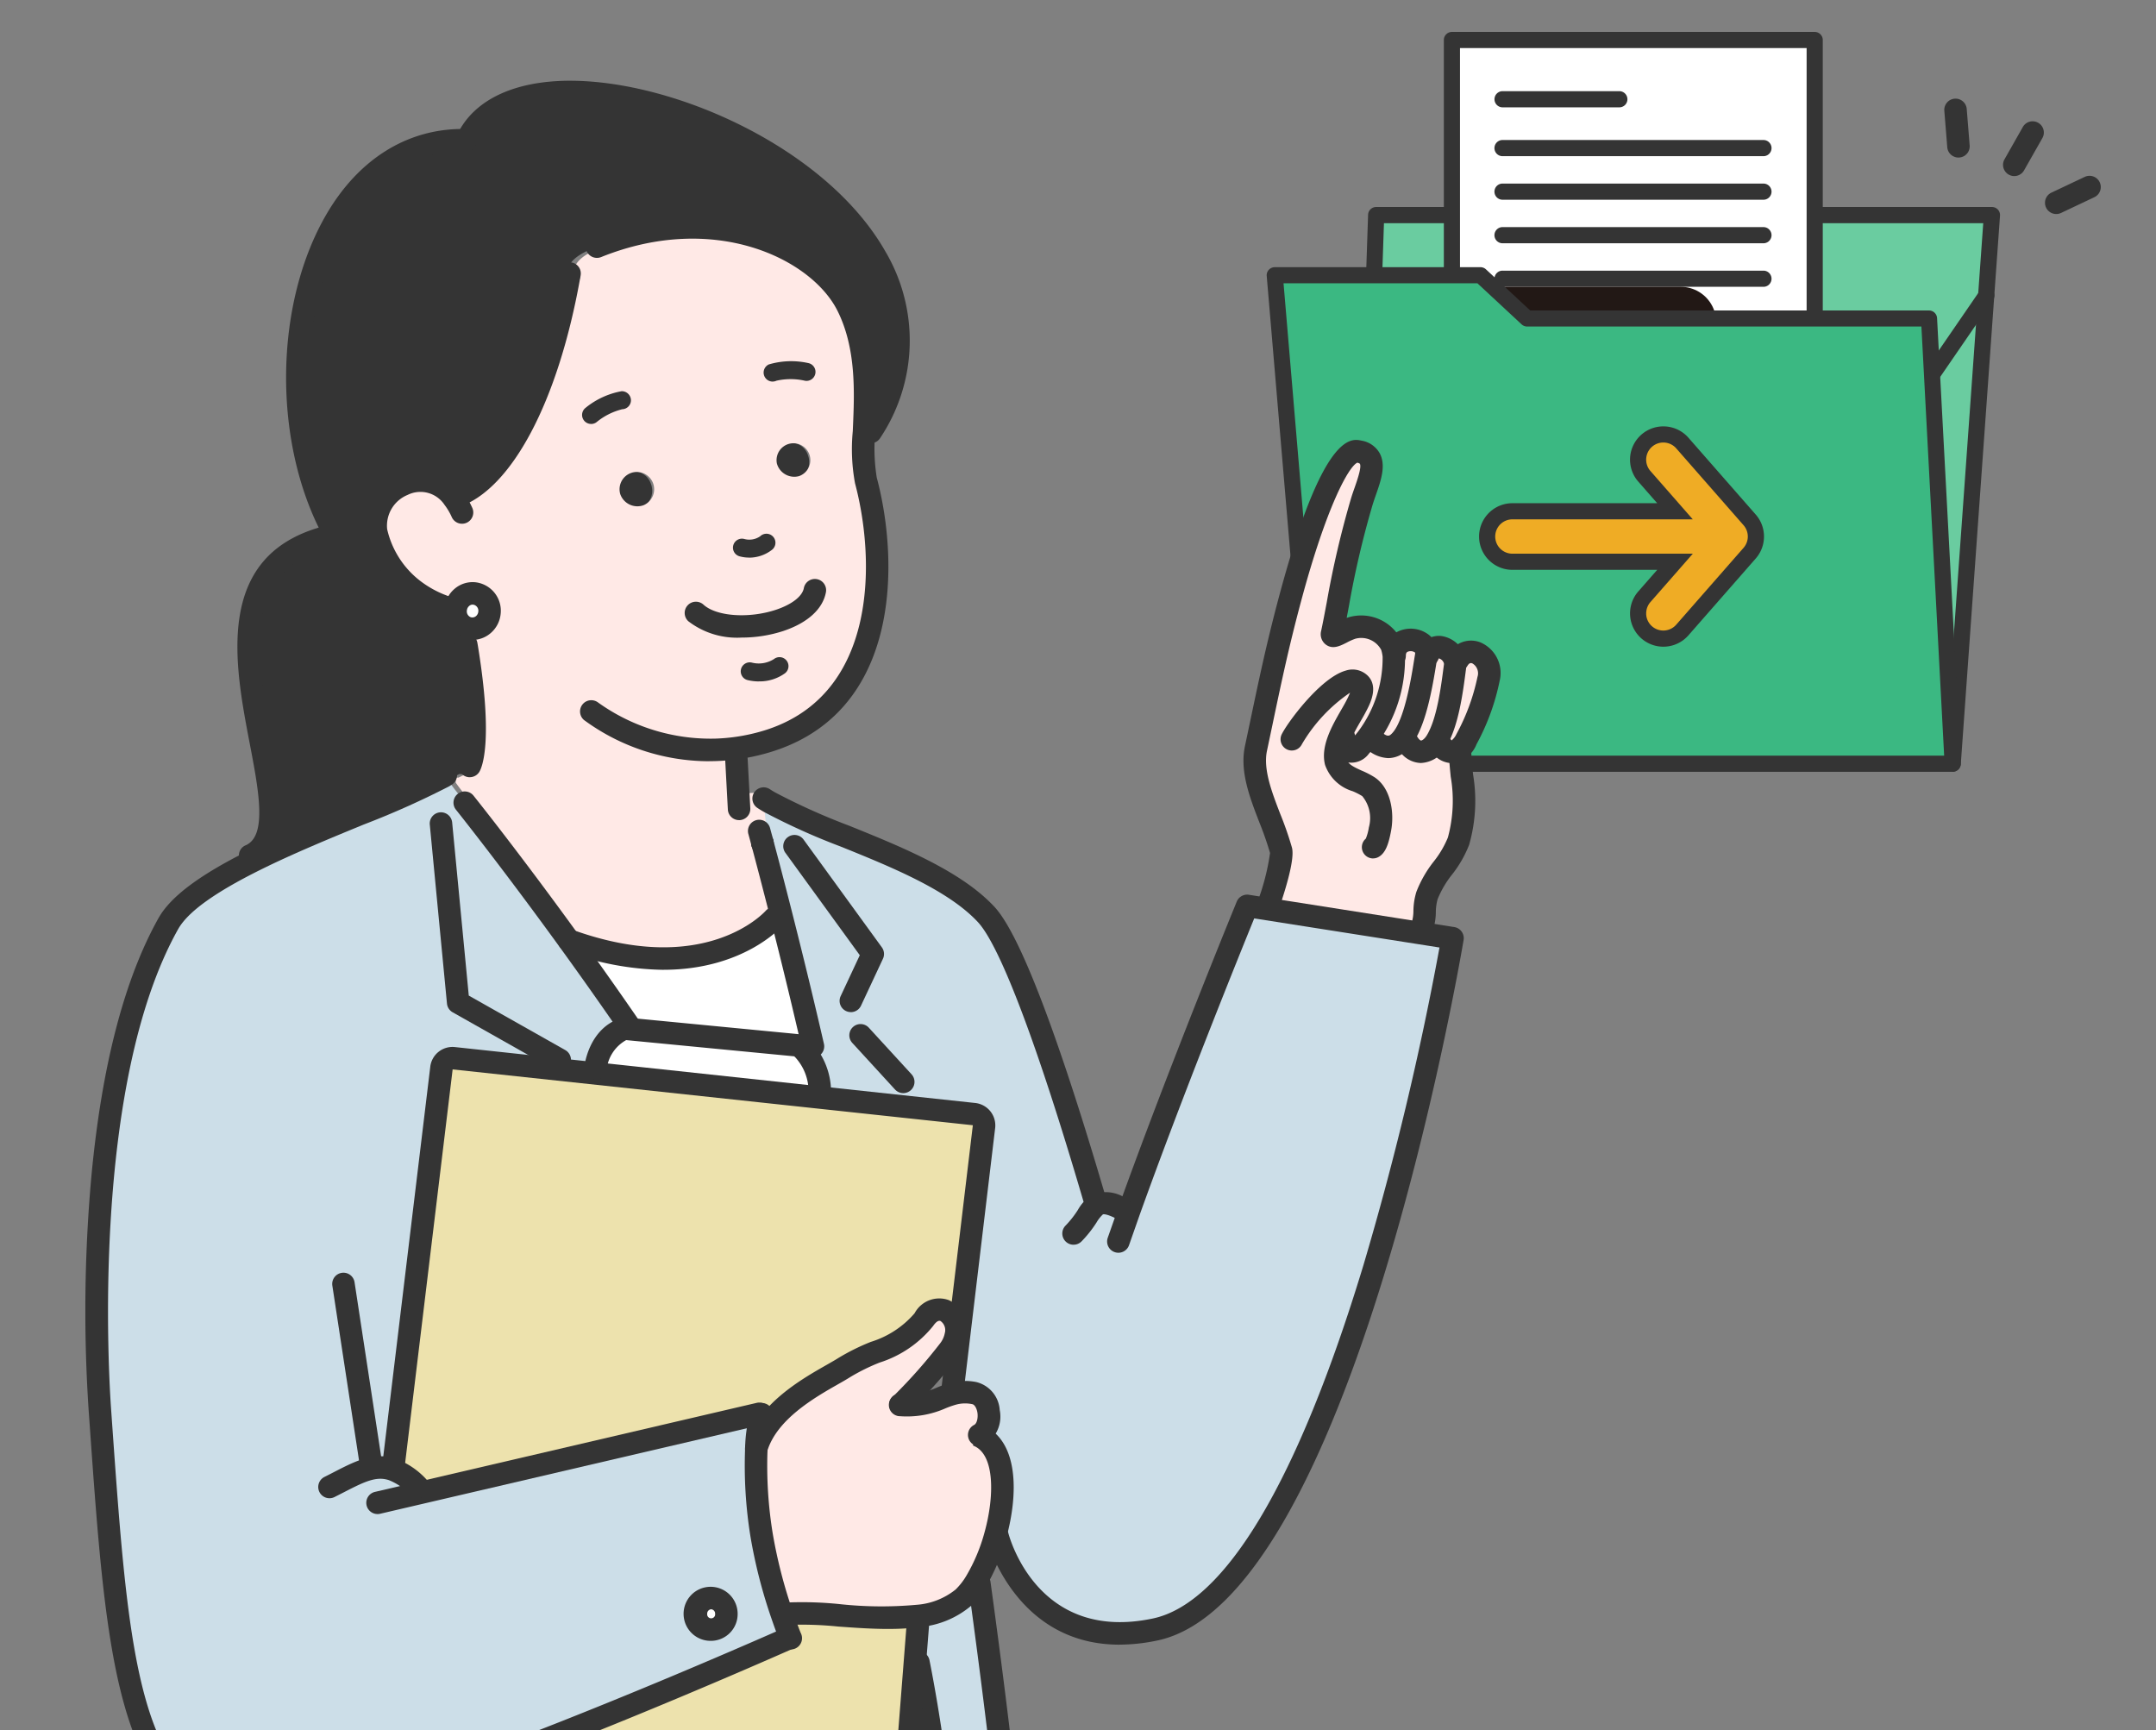
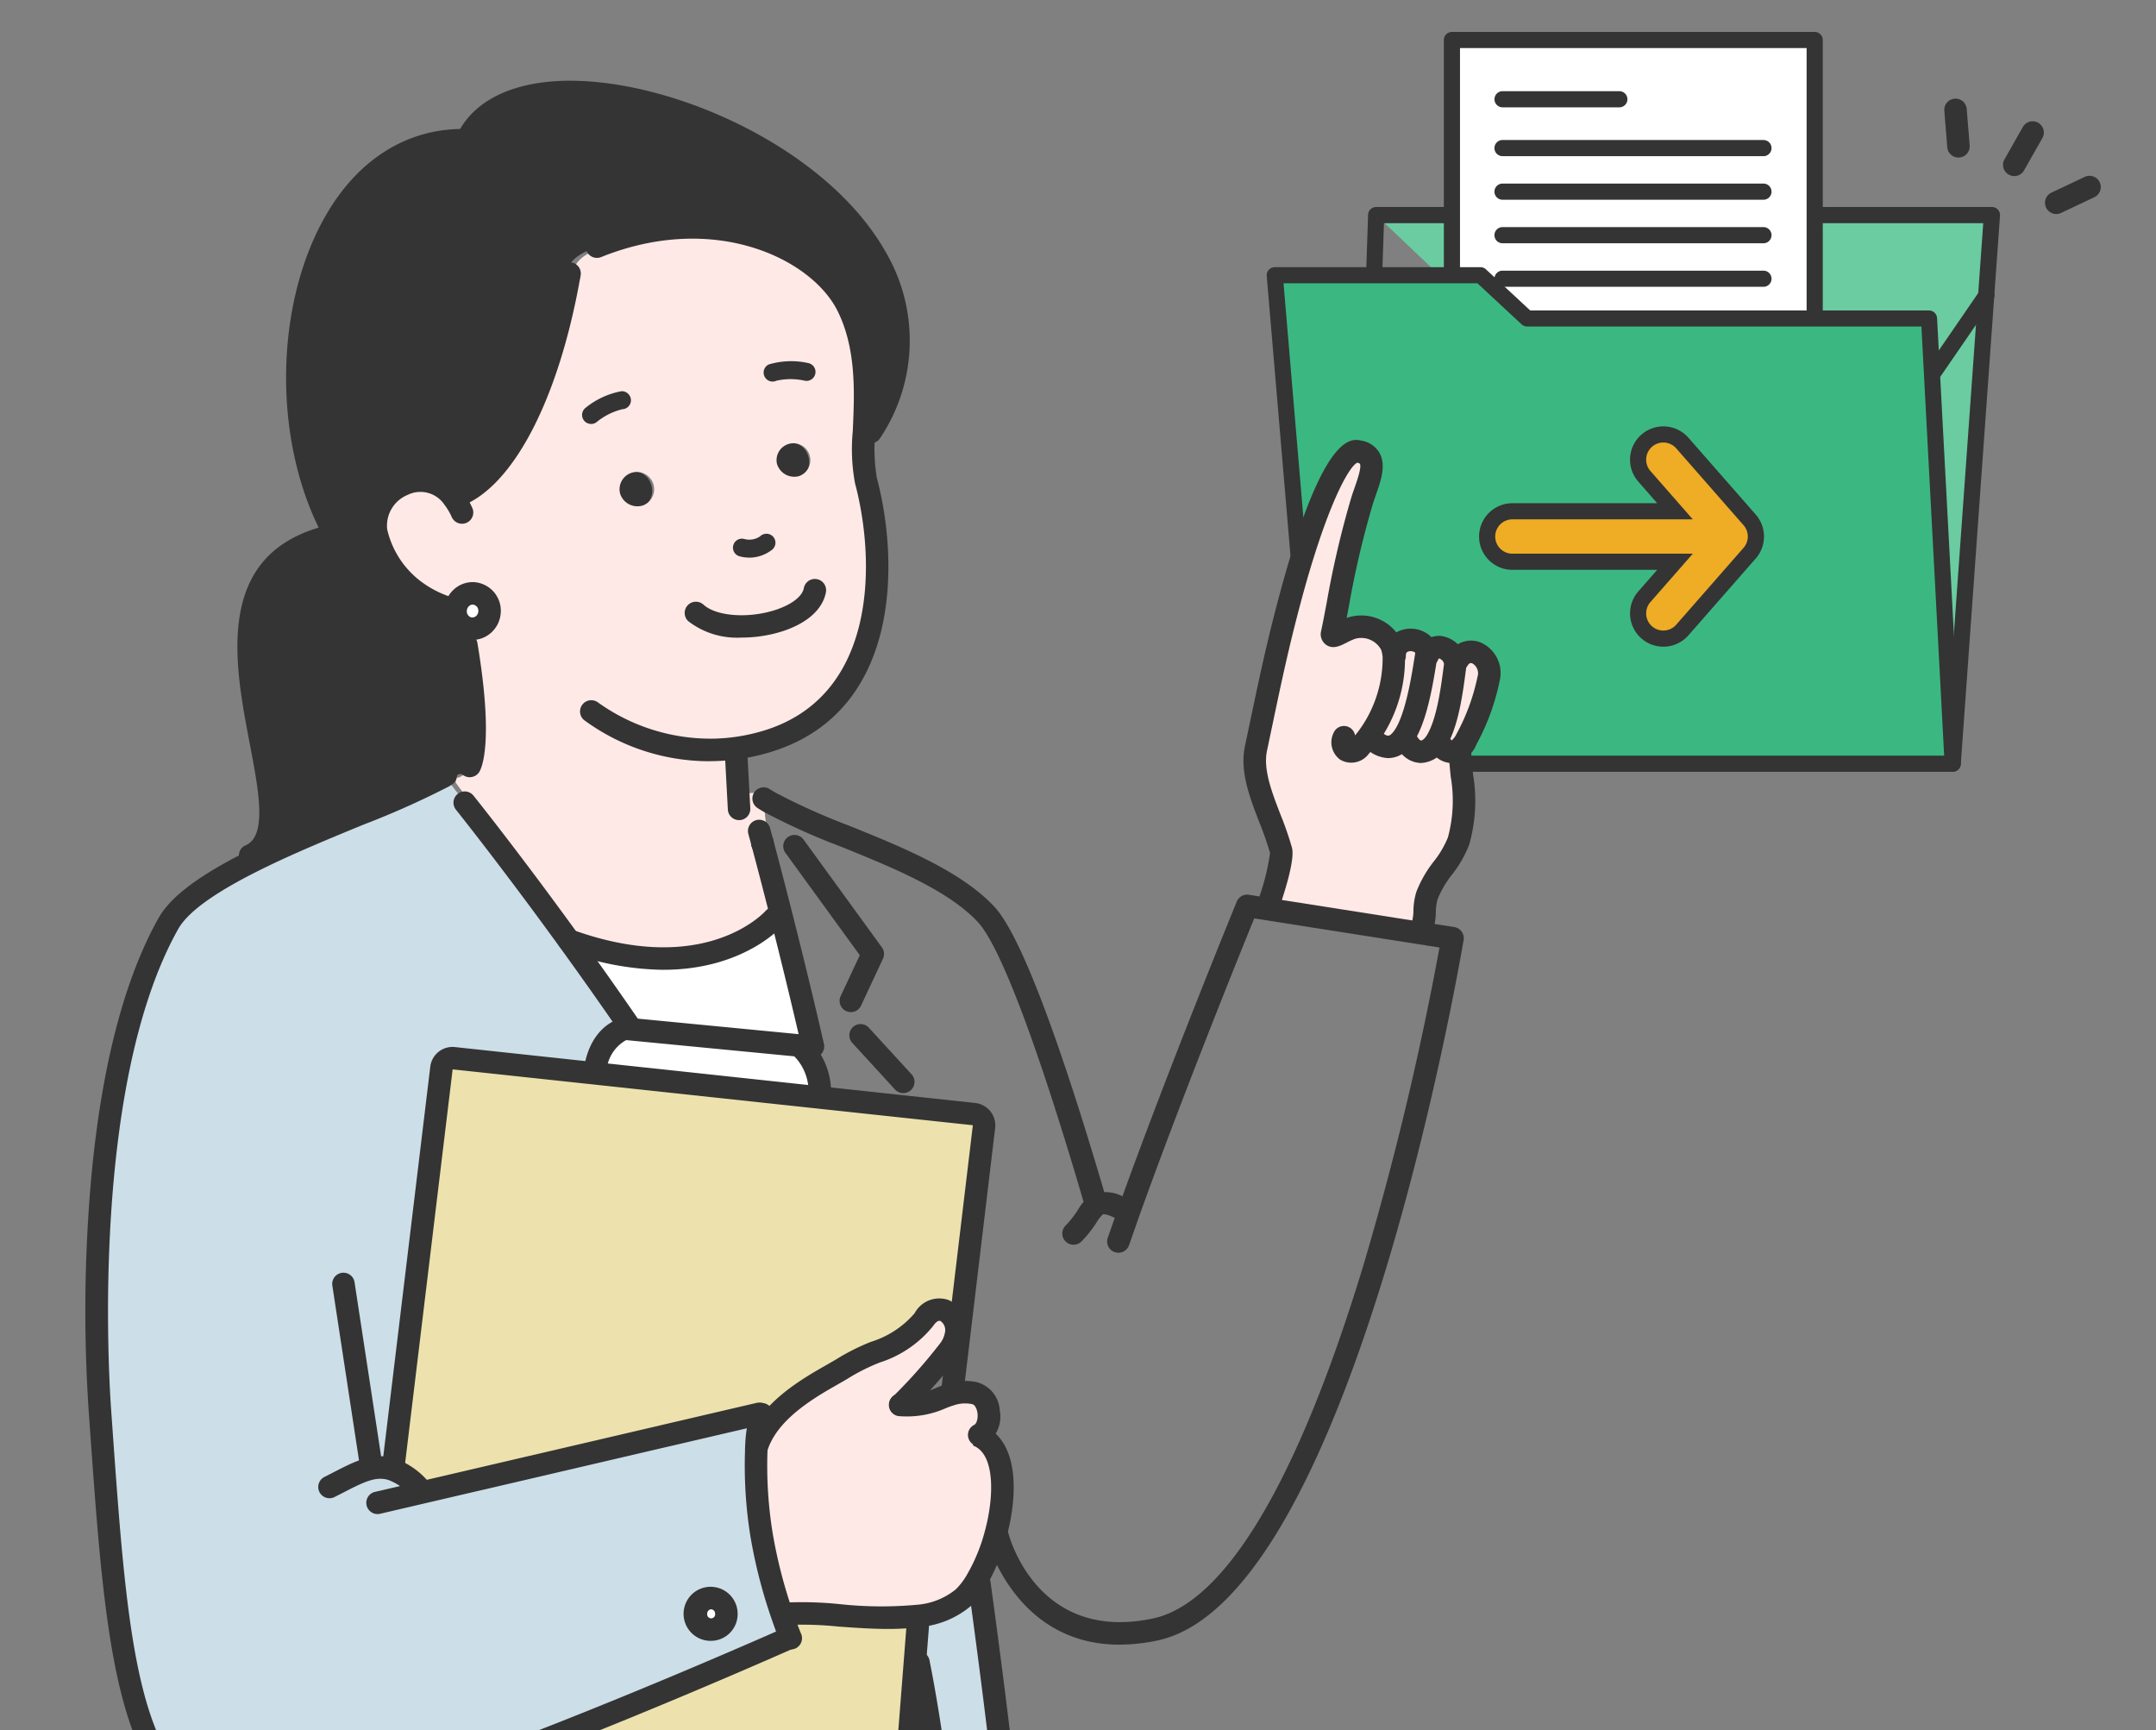
<svg xmlns="http://www.w3.org/2000/svg" width="162" height="130" viewBox="0 0 162 130">
  <rect x="0" y="0" width="162" height="130" fill="#808080" stroke="none" />
  <defs>
    <clipPath id="clip-path">
      <rect id="長方形_259" data-name="長方形 259" width="162" height="130" transform="translate(0.386 0.132)" fill="#fff" stroke="#707070" stroke-width="1" />
    </clipPath>
    <clipPath id="clip-path-2">
      <rect id="長方形_258" data-name="長方形 258" width="151.437" height="152.795" fill="none" />
    </clipPath>
  </defs>
  <g id="illust" transform="translate(-0.386 -0.132)" clip-path="url(#clip-path)">
    <g id="グループ_233" data-name="グループ 233" transform="translate(6.799 2.531)">
-       <path id="パス_913" data-name="パス 913" d="M464.727,101.674h-44.71L421.4,60.457h46.271Z" transform="translate(-324.413 -46.696)" fill="#6acca0" />
+       <path id="パス_913" data-name="パス 913" d="M464.727,101.674L421.4,60.457h46.271Z" transform="translate(-324.413 -46.696)" fill="#6acca0" />
      <g id="グループ_232" data-name="グループ 232">
        <g id="グループ_231" data-name="グループ 231" clip-path="url(#clip-path-2)">
          <path id="パス_914" data-name="パス 914" d="M462.668,100.221H417.957a.607.607,0,0,1-.606-.627l1.387-41.217a.607.607,0,0,1,.606-.586h46.271a.607.607,0,0,1,.605.65l-2.947,41.217a.607.607,0,0,1-.605.564m-44.083-1.213H462.1l2.86-40H419.93Z" transform="translate(-322.354 -44.637)" fill="#343434" />
          <rect id="長方形_257" data-name="長方形 257" width="27.259" height="35.343" transform="translate(102.683 0.607)" fill="#fff" />
          <path id="パス_915" data-name="パス 915" d="M474.6,20.771h-8.725a.607.607,0,1,1,0-1.213H474.6a.607.607,0,1,1,0,1.213" transform="translate(-359.362 -15.106)" fill="#343434" />
          <path id="パス_916" data-name="パス 916" d="M485.476,36.9H465.871a.607.607,0,1,1,0-1.213h19.606a.607.607,0,0,1,0,1.213" transform="translate(-359.361 -27.565)" fill="#343434" />
          <path id="パス_917" data-name="パス 917" d="M485.476,51.274H465.871a.607.607,0,1,1,0-1.213h19.606a.607.607,0,0,1,0,1.213" transform="translate(-359.361 -38.666)" fill="#343434" />
          <path id="パス_918" data-name="パス 918" d="M485.476,65.646H465.871a.607.607,0,1,1,0-1.213h19.606a.607.607,0,0,1,0,1.213" transform="translate(-359.361 -49.767)" fill="#343434" />
          <path id="パス_919" data-name="パス 919" d="M485.476,80.019H465.871a.607.607,0,1,1,0-1.213h19.606a.607.607,0,0,1,0,1.213" transform="translate(-359.361 -60.868)" fill="#343434" />
-           <line id="線_7" data-name="線 7" x2="13.365" transform="translate(106.51 21.816)" fill="none" stroke="#221815" stroke-linecap="round" stroke-linejoin="round" stroke-width="5.331" />
          <line id="線_8" data-name="線 8" x2="19.605" transform="translate(106.51 25.087)" fill="none" stroke="#221815" stroke-linecap="round" stroke-linejoin="round" stroke-width="5.331" />
          <line id="線_9" data-name="線 9" x2="19.605" transform="translate(106.51 28.359)" fill="none" stroke="#221815" stroke-linecap="round" stroke-linejoin="round" stroke-width="5.331" />
          <line id="線_10" data-name="線 10" x2="10.672" transform="translate(106.51 31.63)" fill="none" stroke="#221815" stroke-linecap="round" stroke-linejoin="round" stroke-width="5.331" />
          <path id="パス_920" data-name="パス 920" d="M607.552,91.54a.607.607,0,0,1-.5-.95l4.069-5.924a.607.607,0,1,1,1,.687l-4.069,5.924a.606.606,0,0,1-.5.263" transform="translate(-468.793 -65.191)" fill="#343434" />
          <path id="パス_921" data-name="パス 921" d="M476.317,36.557H449.058a.607.607,0,0,1-.607-.607V.607A.607.607,0,0,1,449.058,0h27.259a.607.607,0,0,1,.607.607V35.95a.607.607,0,0,1-.607.607m-26.652-1.213H475.71V1.213H449.665Z" transform="translate(-346.375)" fill="#343434" />
          <path id="パス_922" data-name="パス 922" d="M443.576,117H395.745l-3.113-36.7h15.461l3.5,3.254h30.2Z" transform="translate(-303.262 -62.024)" fill="#3bb882" />
          <path id="パス_923" data-name="パス 923" d="M474.734,133.343a1.9,1.9,0,0,0-.177,2.677l2.3,2.627H464.64a1.9,1.9,0,1,0,0,3.793h12.219l-2.3,2.628a1.9,1.9,0,0,0,2.853,2.5l5.058-5.774a1.9,1.9,0,0,0,0-2.5l-5.058-5.774a1.9,1.9,0,0,0-2.677-.177" transform="translate(-357.414 -102.629)" fill="#efac25" />
          <path id="パス_924" data-name="パス 924" d="M441.518,115.55H393.687a.607.607,0,0,1-.6-.555L389.97,78.3a.607.607,0,0,1,.6-.658h15.461a.607.607,0,0,1,.413.162l3.326,3.091h29.964a.607.607,0,0,1,.606.575l1.779,33.446a.607.607,0,0,1-.606.639m-47.274-1.213h46.633L439.163,82.1H409.536a.607.607,0,0,1-.413-.162L405.8,78.85H391.234Z" transform="translate(-301.203 -59.965)" fill="#343434" />
          <path id="パス_925" data-name="パス 925" d="M481.487,138.489a2.5,2.5,0,0,1-.62,1.65l-5.058,5.774a2.5,2.5,0,1,1-3.766-3.3l1.42-1.621H462.582a2.5,2.5,0,0,1,0-5.007h10.881l-1.42-1.621a2.5,2.5,0,0,1,.233-3.533,2.507,2.507,0,0,1,3.533.233l5.058,5.774a2.5,2.5,0,0,1,.62,1.65m-8.852,5.772c0,.029,0,.058,0,.087a1.29,1.29,0,0,0,2.258.765l5.058-5.774a1.29,1.29,0,0,0,0-1.7l-5.058-5.774a1.291,1.291,0,0,0-1.82-.12h0a1.29,1.29,0,0,0-.12,1.82l3.184,3.634H462.582a1.29,1.29,0,1,0,0,2.58h13.557l-3.184,3.634a1.281,1.281,0,0,0-.32.848" transform="translate(-355.355 -100.574)" fill="#343434" />
          <path id="パス_926" data-name="パス 926" d="M446.085,211.307c.858-1.432,1.162-3.919,1.385-5.635a1.179,1.179,0,0,0-.02-.378l.23-.061c.777-1.3,2.621-.358,2.3,1.419a16.8,16.8,0,0,1-1.662,4.54c-.3.581-.71.953-1.128.953-.311,0-.628-.209-.905-.7Z" transform="translate(-344.548 -158.049)" fill="#ffe9e6" />
          <path id="パス_927" data-name="パス 927" d="M435.931,203.686c.5-1.142,1.811-.486,2.027.412a1.177,1.177,0,0,1,.02.378c-.223,1.716-.527,4.2-1.385,5.635-.581.98-1.588,1.182-2.2.108l-.6-.027c1.351-1.324,1.845-5.615,2.007-6.446a.274.274,0,0,0,.007-.074Z" transform="translate(-335.056 -156.853)" fill="#ffe9e6" />
          <path id="パス_928" data-name="パス 928" d="M425.154,201.863c.027-1.676,2.574-1.412,2.378-.027a.276.276,0,0,1-.007.074c-.162.831-.655,5.121-2.007,6.446-.52.5-1.162.574-1.959-.149l-.48-.1a9.987,9.987,0,0,0,2.007-6.236Z" transform="translate(-326.779 -155.017)" fill="#ffe9e6" />
          <path id="パス_929" data-name="パス 929" d="M396.454,153.814a9.99,9.99,0,0,1-2.007,6.236l.48.1c.8.723,1.439.649,1.959.149l.6.027c.608,1.074,1.615.872,2.2-.108l.2.142c.277.486.595.7.905.7l.648.088c.115,2.277.649,4.378-.115,6.615-.513,1.493-1.851,2.567-2.372,4.094-.264.757-.081,1.723-.385,2.426l-.061.405-11.54-1.811.041-.243s1.176-3.412.979-4.155c-.669-2.507-2.4-5.283-1.885-7.682.865-4.081,1.459-7.121,2.547-11.182.642-2.405,3.216-11.547,5.2-11.114,1.689.365.642,2.277.189,3.8a99.376,99.376,0,0,0-2.216,9.844c-.115.561.784-.176,1.5-.385a2.532,2.532,0,0,1,2.986,1.385,3.551,3.551,0,0,1,.142.676" transform="translate(-298.146 -106.961)" fill="#ffe9e6" />
          <path id="パス_930" data-name="パス 930" d="M27.977,299.721l25.533-5.952.128.115a10.071,10.071,0,0,0-.351,2.486,32.13,32.13,0,0,0,.4,6.527,37.59,37.59,0,0,0,1.527,5.952c.3.872.534,1.473.622,1.7l-.122.088S41.652,316.9,30.085,321c-5.567,1.98-10.56,3.459-13.121,3.493a11.494,11.494,0,0,1-1.385-.054C5.91,323.592,5.275,311.9,3.964,293.5c-.588-8.223-.581-26.35,5.135-36.559.933-1.669,3.486-3.29,6.547-4.811,4.993-2.473,11.324-4.648,14.094-6.223l.324.047h.176v.372a13.382,13.382,0,0,0,1.2,1.486l-.047.047s3.27,4.068,7.831,10.365c1.426,1.973,2.98,4.162,4.6,6.52l-.013.122-.405-.041c-1.966.608-2.2,2.986-2.2,2.986l-.041.379-10.6-1.142a.84.84,0,0,0-.933.75l-3.615,29.965-.061.189a5.082,5.082,0,0,1,1.919,1.311Zm23.06,9.074a1.143,1.143,0,1,0-1.142,1.189,1.167,1.167,0,0,0,1.142-1.189" transform="translate(-2.869 -189.938)" fill="#ccdee8" />
          <path id="パス_931" data-name="パス 931" d="M202.725,516.98a1.187,1.187,0,1,1-1.142,1.182,1.167,1.167,0,0,1,1.142-1.182" transform="translate(-155.699 -399.305)" fill="#fff" />
          <path id="パス_932" data-name="パス 932" d="M129.089,365.6l-.128-.115-25.533,5.952-.108-.453a5.084,5.084,0,0,0-1.919-1.311l.061-.189,3.615-29.965a.84.84,0,0,1,.933-.75l10.6,1.142,16.851,1.811,11.635,1.25a.845.845,0,0,1,.75.933l-1.878,15.7-.236-.027c.27-1.588-1.331-2.75-2.405-1.162-1.324,1.946-3.939,2.3-5.959,3.588-1.473.946-5.662,2.79-6.628,6.087a10.079,10.079,0,0,1,.351-2.486" transform="translate(-78.32 -261.656)" fill="#ede2ad" />
          <path id="パス_933" data-name="パス 933" d="M278.706,511.668c.8,5.811,3.425,24.992,3.425,35.37v.439h-5.148v-.439c.426-4.142-.939-19.824-2.858-29.438l-.264-.02.264-3.338-.02-.135a6.153,6.153,0,0,0,3.378-1.358,5.76,5.76,0,0,0,.966-1.23Z" transform="translate(-211.526 -395.088)" fill="#ccdee8" />
          <path id="パス_934" data-name="パス 934" d="M236.191,428.072a3.459,3.459,0,0,1,1.581-.047c1.27.23,1.5,2.595.358,3.149l-.027.061c2.088.919,2.108,4.371,1.264,7.446a14.075,14.075,0,0,1-1.466,3.507,5.776,5.776,0,0,1-.966,1.23,6.15,6.15,0,0,1-3.378,1.358c-3.3.453-7.527-.4-10.074-.155l-.162.047a37.566,37.566,0,0,1-1.527-5.952,32.115,32.115,0,0,1-.4-6.527c.966-3.3,5.155-5.142,6.628-6.088,2.02-1.29,4.635-1.642,5.959-3.587,1.074-1.588,2.675-.426,2.405,1.162a2.647,2.647,0,0,1-.514,1.135,36.612,36.612,0,0,1-3.628,4.067v.04c2.061.128,2.871-.567,3.946-.844" transform="translate(-170.977 -325.755)" fill="#ffe9e6" />
-           <path id="パス_935" data-name="パス 935" d="M236.6,298.045l.493-4.155,1.878-15.7a.844.844,0,0,0-.75-.932l-11.635-1.25.047-.453a4.7,4.7,0,0,0-1.358-3.27l.844-.122c-.838-3.648-1.662-6.993-2.344-9.689-.649-2.561-1.169-4.534-1.453-5.588v-.013a29.858,29.858,0,0,1-.351-3.189c.4.23.824.419.939.365L223,253.9c4.209,2.4,12.513,4.446,16.141,8.371,2.344,2.54,5.932,13.871,8.094,21.243l.277.534c.365-.2.865-.149,1.75.3l.6.216c3.7-10.338,8.878-22.945,8.878-22.945l1.527.243,11.54,1.811,2.365.372s-8.29,48.984-22.35,51.944c-9.6,2.02-11.858-7.081-11.858-7.081l-.128-.034c.845-3.074.824-6.527-1.263-7.446l.027-.061c1.142-.554.912-2.919-.358-3.149a3.456,3.456,0,0,0-1.581.047Z" transform="translate(-171.449 -195.945)" fill="#ccdee8" />
          <path id="パス_936" data-name="パス 936" d="M145.317,523.8c-.088-.223-.324-.824-.622-1.7l.162-.047c2.547-.243,6.777.608,10.074.155l.02.135-.264,3.338-.946,12.047a.845.845,0,0,1-.939.737l-33.2-4.115-.034-.094c11.567-4.108,25.627-10.371,25.627-10.371Z" transform="translate(-92.352 -403.19)" fill="#ede2ad" />
          <path id="パス_937" data-name="パス 937" d="M262.856,602.914a1.187,1.187,0,1,1-1.135,1.182,1.158,1.158,0,0,1,1.135-1.182" transform="translate(-202.148 -465.679)" fill="#fff" />
          <path id="パス_938" data-name="パス 938" d="M50.3,550.212c2.561-.034,7.554-1.513,13.121-3.493l.034.095,33.2,4.115a.845.845,0,0,0,.939-.737l.946-12.047.263.02c1.919,9.614,3.284,25.3,2.858,29.438v.439H46.873V567.6l2.007-17.114.034-.331a11.511,11.511,0,0,0,1.385.054m46.613,2.676a1.187,1.187,0,1,0,1.142,1.182,1.157,1.157,0,0,0-1.142-1.182" transform="translate(-36.204 -415.653)" fill="#ccdee8" />
          <path id="パス_939" data-name="パス 939" d="M175.679,292.307c.682,2.7,1.507,6.04,2.344,9.689l-.844.122c-.095-.068-.189-.135-.291-.2l-12.6-1.216.013-.122c-1.622-2.358-3.176-4.547-4.6-6.52l.02-.014c10.581,3.8,15.4-1.7,15.4-1.7Z" transform="translate(-123.349 -225.772)" fill="#fff" />
          <path id="パス_940" data-name="パス 940" d="M228.981,136.607a1.448,1.448,0,1,1-1.662-.939,1.356,1.356,0,0,1,1.662.939" transform="translate(-174.671 -104.76)" fill="#343434" />
          <path id="パス_941" data-name="パス 941" d="M177.143,145.993a1.443,1.443,0,1,1-1.737-.838,1.363,1.363,0,0,1,1.737.838" transform="translate(-134.657 -112.065)" fill="#343434" />
          <path id="パス_942" data-name="パス 942" d="M183.759,330.478a4.7,4.7,0,0,1,1.358,3.27l-.047.453-16.851-1.811.041-.378s.236-2.378,2.2-2.986l.405.041,12.6,1.216c.1.061.2.128.29.2" transform="translate(-129.929 -254.133)" fill="#fff" />
          <path id="パス_943" data-name="パス 943" d="M123.609,185.339a1.328,1.328,0,0,1-.25,2.642,1.173,1.173,0,0,1-.46-.135,1.317,1.317,0,0,1-.682-1.3,1.3,1.3,0,0,1,1.392-1.2" transform="translate(-94.393 -143.148)" fill="#fff" />
          <path id="パス_944" data-name="パス 944" d="M103.654,84.833l.162-.122c3.75-1.277,7.007-8,8.527-16.54l-.162-.034c0-1.23,1.142-1.669,2.02-2.108l.236-.068c9.169-3.689,16.749.324,18.817,4.419,1.574,3.128,1.372,6.662,1.25,9.479a13.746,13.746,0,0,0,.142,3.669c1.466,5.5,2.162,17.013-7.831,19.722a14.831,14.831,0,0,1-3.459.52l1.561.7.142,2.568.689-.041a2.891,2.891,0,0,0,.777.575,29.915,29.915,0,0,0,.351,3.189v.014c.284,1.054.8,3.027,1.453,5.588l-.561.047s-4.817,5.493-15.4,1.7l-.02.013c-4.561-6.3-7.831-10.364-7.831-10.364l.047-.047a13.407,13.407,0,0,1-1.2-1.486v-.372h.209l.257-.128.257-.128h.25l.257-.257.257-.257.061-.061-.034-.034s.959-1.649-.223-8.892l-.061-.115-.128-.257V94.691l.034-.169a1.175,1.175,0,0,0,.459.135,1.328,1.328,0,1,0-1.142-1.439l-.2-.02A8.484,8.484,0,0,1,101,91.988a7.647,7.647,0,0,1-3.149-4.635c-.567-2.757,3.48-5.52,5.8-2.52M129.16,83.2a1.27,1.27,0,1,0-1.662-.946,1.356,1.356,0,0,0,1.662.946m-11.689,2.189a1.3,1.3,0,1,0-1.743-.838,1.363,1.363,0,0,0,1.743.838" transform="translate(-75.536 -49.824)" fill="#ffe9e6" />
          <path id="パス_945" data-name="パス 945" d="M69.415,183.653l-.257.128h-.385l-.324-.047c-2.77,1.574-9.1,3.75-14.094,6.223l-.2-.405c5.081-2.7-6.736-20.357,5.324-23.776l.8-.365a14.68,14.68,0,0,0,4.811,5.338l1.493-.824a8.479,8.479,0,0,0,2.621,1.21l.2.02a1.316,1.316,0,0,0,.682,1.3l-.034.169v1.027l.128.257.061.115c1.182,7.243.223,8.891.223,8.891l.034.034-.061.061-.257.257-.257.257h-.25Z" transform="translate(-41.577 -127.76)" fill="#343434" />
          <path id="パス_946" data-name="パス 946" d="M75.956,52.838A7.646,7.646,0,0,0,79.1,57.473l-1.493.824A14.682,14.682,0,0,1,72.8,52.96c-5.912-10.77-2.115-29.512,9.641-29.512l.493-.318c5.459-9.973,41.194,4.094,30.175,22.242l-.5-.027c.122-2.817.324-6.351-1.25-9.479-2.067-4.094-9.648-8.108-18.817-4.419l-.236.068c-.878.439-2.02.878-2.02,2.108l.162.034c-1.52,8.54-4.777,15.263-8.527,16.54l-.162.122c-2.324-3-6.371-.236-5.8,2.52" transform="translate(-54.105 -15.309)" fill="#343434" />
-           <path id="パス_947" data-name="パス 947" d="M217.7,208.223a3.7,3.7,0,0,1-.841-.1.676.676,0,1,1,.31-1.316,2.122,2.122,0,0,0,1.668-.268.675.675,0,0,1,.827,1.068,3.25,3.25,0,0,1-1.964.612" transform="translate(-167.092 -159.42)" fill="#343434" />
          <path id="パス_948" data-name="パス 948" d="M202.12,184.979a6,6,0,0,1-4-1.226.844.844,0,1,1,1.137-1.248c.975.889,3.421,1.059,5.457.381,1.186-.4,1.965-1,2.084-1.624a.844.844,0,1,1,1.659.315c-.241,1.267-1.38,2.3-3.209,2.91a10.118,10.118,0,0,1-3.128.492" transform="translate(-152.811 -139.472)" fill="#343434" />
          <path id="パス_949" data-name="パス 949" d="M164.652,121.058a.676.676,0,0,1-.412-1.212,5.968,5.968,0,0,1,2.708-1.248.69.69,0,0,1,.7.655.676.676,0,0,1-.655.7,4.9,4.9,0,0,0-1.927.969.672.672,0,0,1-.41.139" transform="translate(-126.652 -91.603)" fill="#343434" />
          <path id="パス_950" data-name="パス 950" d="M224.58,110.208a.676.676,0,0,1-.289-1.287,5.906,5.906,0,0,1,2.984-.1.676.676,0,0,1-.255,1.327,4.839,4.839,0,0,0-2.152-.005.67.67,0,0,1-.288.064" transform="translate(-172.939 -83.936)" fill="#343434" />
          <path id="パス_951" data-name="パス 951" d="M163.983,293.545a21.737,21.737,0,0,1-7.347-1.4.845.845,0,1,1,.57-1.59c9.861,3.54,14.3-1.255,14.481-1.461a.845.845,0,0,1,1.267,1.117c-.157.18-3.013,3.332-8.971,3.332" transform="translate(-120.551 -223.074)" fill="#343434" />
          <path id="パス_952" data-name="パス 952" d="M224.448,281.011a.846.846,0,0,1-.823-.655c-.708-3.085-1.473-6.249-2.34-9.671-.647-2.555-1.167-4.524-1.449-5.575a.845.845,0,0,1,1.631-.44c.285,1.057.806,3.034,1.456,5.6.869,3.435,1.638,6.61,2.349,9.707a.844.844,0,0,1-.824,1.033" transform="translate(-169.775 -203.943)" fill="#343434" />
          <path id="パス_953" data-name="パス 953" d="M219.849,262.745a.845.845,0,0,1-.814-.62c-.156-.565-.238-.872-.238-.872a.845.845,0,1,1,1.632-.435s.081.3.234.858a.846.846,0,0,1-.589,1.039.859.859,0,0,1-.226.03" transform="translate(-168.973 -200.967)" fill="#343434" />
          <path id="パス_954" data-name="パス 954" d="M13.869,322.064a11.731,11.731,0,0,1-1.251-.06C2.442,321.108,1.6,309.28.33,291.377l-.078-1.091a112.457,112.457,0,0,1,.205-17.674c.777-8.266,2.471-14.779,5.035-19.358.909-1.627,3.1-3.265,6.909-5.154,2.5-1.239,5.351-2.411,7.866-3.445a64.337,64.337,0,0,0,6.186-2.756l.185-.112a.845.845,0,1,1,.871,1.448l-.2.122a64.477,64.477,0,0,1-6.4,2.86c-2.489,1.024-5.31,2.184-7.758,3.4-3.436,1.707-5.46,3.168-6.184,4.466-6.559,11.714-5.206,33.627-5.03,36.087l.077,1.092c1.253,17.644,2.01,28.294,10.768,29.065a9.738,9.738,0,0,0,1.3.051c2.179-.028,6.5-1.188,12.85-3.444,11.4-4.05,25.427-10.285,25.566-10.347a.845.845,0,0,1,.688,1.543c-.141.063-14.223,6.324-25.689,10.4-6.614,2.352-11,3.51-13.392,3.542h-.237" transform="translate(0 -186.659)" fill="#343434" />
          <path id="パス_955" data-name="パス 955" d="M256.247,332.7a.842.842,0,0,1-.622-.274l-3.209-3.5a.844.844,0,1,1,1.244-1.141l3.209,3.5a.845.845,0,0,1-.622,1.415" transform="translate(-194.789 -252.964)" fill="#343434" />
-           <path id="パス_956" data-name="パス 956" d="M123.459,277.053a.843.843,0,0,1-.414-.109l-7.635-4.311a.846.846,0,0,1-.426-.655l-1.291-13.446a.844.844,0,0,1,1.681-.161l1.248,13.007,7.251,4.094a.845.845,0,0,1-.416,1.58" transform="translate(-87.812 -198.971)" fill="#343434" />
          <path id="パス_957" data-name="パス 957" d="M235.524,278.463a.844.844,0,0,1-.765-1.2l1.438-3.075-5.573-7.672a.845.845,0,1,1,1.367-.992l5.865,8.074a.845.845,0,0,1,.082.854l-1.649,3.527a.845.845,0,0,1-.766.487" transform="translate(-178.006 -204.814)" fill="#343434" />
          <path id="パス_958" data-name="パス 958" d="M199.859,517.33a2.031,2.031,0,1,1,1.987-2.034,2.013,2.013,0,0,1-1.987,2.034m0-2.372a.323.323,0,0,0-.3.338.3.3,0,1,0,.594,0,.324.324,0,0,0-.3-.338" transform="translate(-152.833 -396.439)" fill="#343434" />
          <path id="パス_959" data-name="パス 959" d="M259.99,603.263a2.031,2.031,0,1,1,1.987-2.034,2.009,2.009,0,0,1-1.987,2.034m0-2.371a.317.317,0,0,0-.29.338.3.3,0,1,0,.588,0,.316.316,0,0,0-.3-.338" transform="translate(-199.283 -462.813)" fill="#343434" />
          <path id="パス_960" data-name="パス 960" d="M93.607,460.829a.844.844,0,0,1-.191-1.667l28.682-6.689a.845.845,0,0,1,.384,1.646L93.8,460.807a.838.838,0,0,1-.193.023" transform="translate(-71.649 -349.465)" fill="#343434" />
          <path id="パス_961" data-name="パス 961" d="M307.341,341.149c-7.915,0-9.982-7.927-10-8.016a.844.844,0,0,1,1.639-.407c.092.36,2.213,8.282,10.864,6.457,5.428-1.142,10.894-10.3,15.809-26.486a230.082,230.082,0,0,0,5.734-23.931l-13.921-2.187c-1.083,2.66-5.422,13.384-8.612,22.29l-.794,2.263a.845.845,0,1,1-1.6-.556l.8-2.272c3.669-10.243,8.842-22.861,8.894-22.987a.843.843,0,0,1,.915-.513l15.43,2.426a.844.844,0,0,1,.7.975c-.343,2.023-8.553,49.587-23.009,52.63a13.851,13.851,0,0,1-2.848.312" transform="translate(-229.638 -219.971)" fill="#343434" />
          <path id="パス_962" data-name="パス 962" d="M245.838,281.01a.844.844,0,0,1-.81-.607c-3.422-11.667-6.229-19.092-7.9-20.907-2.239-2.422-6.54-4.161-10.335-5.695a49.645,49.645,0,0,1-5.6-2.515c-.2-.1-.422-.239-.633-.375a.844.844,0,1,1,.914-1.42c.168.108.341.216.525.311a48.668,48.668,0,0,0,5.431,2.433c3.96,1.6,8.447,3.415,10.943,6.115,2.369,2.567,5.812,13.151,8.284,21.578a.844.844,0,0,1-.573,1.048.818.818,0,0,1-.238.034" transform="translate(-170.051 -192.597)" fill="#343434" />
          <path id="パス_963" data-name="パス 963" d="M295.7,545.522a.844.844,0,0,1-.844-.844c0-6.873-1.15-18.735-3.418-35.256a.844.844,0,0,1,1.673-.23c2.278,16.6,3.434,28.536,3.434,35.486a.844.844,0,0,1-.844.844" transform="translate(-225.097 -392.727)" fill="#343434" />
          <path id="パス_964" data-name="パス 964" d="M44.009,607.467a.862.862,0,0,1-.1-.006.844.844,0,0,1-.74-.937l2.006-17.114a.844.844,0,0,1,1.677.2L44.846,606.72a.844.844,0,0,1-.837.746" transform="translate(-33.338 -454.672)" fill="#343434" />
          <path id="パス_965" data-name="パス 965" d="M275.014,565.648a.845.845,0,0,1-.841-.931c.418-4.07-.983-19.852-2.846-29.187a.844.844,0,1,1,1.656-.33c1.939,9.715,3.3,25.463,2.869,29.69a.844.844,0,0,1-.839.758" transform="translate(-209.555 -412.853)" fill="#343434" />
          <path id="パス_966" data-name="パス 966" d="M134.863,269.352a.844.844,0,0,1-.7-.366c-1.463-2.127-2.965-4.255-4.59-6.5-4.5-6.208-7.772-10.29-7.8-10.33a.845.845,0,1,1,1.317-1.058c.033.041,3.336,4.156,7.856,10.4,1.634,2.26,3.143,4.4,4.613,6.537a.844.844,0,0,1-.7,1.323" transform="translate(-93.91 -193.696)" fill="#343434" />
          <path id="パス_967" data-name="パス 967" d="M212.248,241.78a.844.844,0,0,1-.843-.8l-.2-3.733a.845.845,0,0,1,1.687-.094l.2,3.74a.844.844,0,0,1-.8.887h-.044" transform="translate(-163.128 -182.556)" fill="#343434" />
          <path id="パス_968" data-name="パス 968" d="M84.429,425.031a.844.844,0,0,1-.833-.717l-2.1-13.756a.844.844,0,1,1,1.669-.255l2.1,13.756a.845.845,0,0,1-.836.972" transform="translate(-62.937 -316.356)" fill="#343434" />
          <path id="パス_969" data-name="パス 969" d="M221.115,471.088a.838.838,0,0,1-.776-.518c-.011-.022-.038-.078-.047-.1-.09-.228-.33-.842-.635-1.733a38.445,38.445,0,0,1-1.561-6.087,33.331,33.331,0,0,1-.408-6.708,10.751,10.751,0,0,1,.4-2.72.8.8,0,0,1,.042-.1.865.865,0,0,1,1.1-.5.823.823,0,0,1,.486,1.071c-.017.042-.032.081-.048.118a9.759,9.759,0,0,0-.294,2.215,31.567,31.567,0,0,0,.388,6.351,36.855,36.855,0,0,0,1.492,5.813c.279.816.5,1.39.6,1.629.034.07.051.114.051.114a.846.846,0,0,1-.787,1.157" transform="translate(-168.113 -349.552)" fill="#343434" />
          <path id="パス_970" data-name="パス 970" d="M172.969,101.671a15.9,15.9,0,0,1-9.426-3.1.845.845,0,0,1,1.068-1.309,14.525,14.525,0,0,0,8.8,2.709,14.022,14.022,0,0,0,3.263-.491c9-2.439,8.782-12.9,7.238-18.689a14.049,14.049,0,0,1-.17-3.922l.01-.24c.116-2.664.261-5.98-1.17-8.825-1.964-3.886-9.224-7.444-17.748-4.015a.844.844,0,1,1-.631-1.566c9.9-3.985,17.716.523,19.887,4.821,1.63,3.238,1.474,6.8,1.349,9.658l-.01.238a13.7,13.7,0,0,0,.115,3.418c1.705,6.395,1.849,17.965-8.426,20.751a15.712,15.712,0,0,1-3.654.549c-.165.005-.329.008-.492.008" transform="translate(-126.078 -46.872)" fill="#343434" />
          <path id="パス_971" data-name="パス 971" d="M98.723,155.723a.839.839,0,0,1-.22-.029,9.3,9.3,0,0,1-2.882-1.33,8.5,8.5,0,0,1-3.5-5.158,4.146,4.146,0,0,1,2.489-4.456A3.837,3.837,0,0,1,99.424,146a6.152,6.152,0,0,1,.75,1.264.845.845,0,0,1-1.539.7,4.518,4.518,0,0,0-.546-.925,2.168,2.168,0,0,0-2.77-.748,2.5,2.5,0,0,0-1.54,2.579,6.8,6.8,0,0,0,2.8,4.112,7.629,7.629,0,0,0,2.359,1.087.844.844,0,0,1-.219,1.66" transform="translate(-71.101 -111.505)" fill="#343434" />
          <path id="パス_972" data-name="パス 972" d="M77.054,69.777a.83.83,0,0,1-.3-.055,12.947,12.947,0,0,1-2.523-1.28,15.46,15.46,0,0,1-5.087-5.636c-3.911-7.125-3.816-17.638.221-24.458,2.407-4.067,6.016-6.307,10.161-6.307h.249a.844.844,0,1,1,0,1.689h-.249c-4.517,0-7.228,2.979-8.708,5.479-3.7,6.243-3.78,16.251-.194,22.783a13.8,13.8,0,0,0,4.53,5.035,11.322,11.322,0,0,0,2.2,1.115.844.844,0,0,1-.3,1.634" transform="translate(-51.189 -24.749)" fill="#343434" />
          <path id="パス_973" data-name="パス 973" d="M214.952,167.555a2.7,2.7,0,0,1-.734-.1.675.675,0,0,1,.363-1.3,1.437,1.437,0,0,0,1.2-.2A.676.676,0,1,1,216.63,167a2.786,2.786,0,0,1-1.678.559" transform="translate(-165.076 -128.058)" fill="#343434" />
          <path id="パス_974" data-name="パス 974" d="M119.342,94.461a.845.845,0,0,1-.272-1.644c3.273-1.114,6.475-7.5,7.968-15.888,0-.025.01-.049.016-.073.007-.044.016-.088.024-.131a.85.85,0,0,1,.993-.672.838.838,0,0,1,.667.984l0,.015a1,1,0,0,0-.019.108.848.848,0,0,1-.034.169c-1.655,9.2-5.126,15.745-9.067,17.088a.856.856,0,0,1-.272.045" transform="translate(-91.525 -58.729)" fill="#343434" />
          <path id="パス_975" data-name="パス 975" d="M153.969,43.351a.845.845,0,0,1-.721-1.283c2.517-4.145,2.637-8.281.359-12.293C149.523,22.583,138.864,17.8,131.4,17.8h-.135c-3.338.026-5.727,1.045-6.725,2.87a.845.845,0,0,1-1.482-.812c1.306-2.385,4.216-3.716,8.195-3.747h.142c7.948,0,19.309,5.126,23.685,12.831a13.166,13.166,0,0,1-.384,14,.844.844,0,0,1-.722.407" transform="translate(-94.964 -12.443)" fill="#343434" />
          <path id="パス_976" data-name="パス 976" d="M120.612,185.965c-.066,0-.133,0-.2-.01a1.984,1.984,0,0,1-.772-.228,2.151,2.151,0,0,1-1.13-2.132,2.182,2.182,0,0,1,.783-1.489,2.078,2.078,0,0,1,1.531-.474,2.153,2.153,0,0,1,1.91,2.358,2.181,2.181,0,0,1-.783,1.489,2.091,2.091,0,0,1-1.337.486m.012-2.654a.4.4,0,0,0-.255.1.507.507,0,0,0-.178.347v0a.471.471,0,0,0,.233.474.335.335,0,0,0,.138.042.421.421,0,0,0,.311-.095.5.5,0,0,0,.178-.344.463.463,0,0,0-.389-.52l-.038,0m-1.274.364h0Z" transform="translate(-91.526 -140.282)" fill="#343434" />
          <path id="パス_977" data-name="パス 977" d="M123.14,209.346a.844.844,0,0,1-.729-1.269h0s.746-1.768-.326-8.332l-.038-.217a.845.845,0,0,1,1.663-.3l.04.231c1.174,7.189.307,9.144.121,9.464a.843.843,0,0,1-.73.42" transform="translate(-94.256 -153.345)" fill="#343434" />
          <path id="パス_978" data-name="パス 978" d="M51.172,188.848a.851.851,0,0,1-.782-.492.825.825,0,0,1,.4-1.1c.075-.033.1-.042.122-.056,1.515-.8.88-4.12.208-7.631-1.128-5.894-2.674-13.967,5.321-16.233a.844.844,0,0,1,.461,1.625c-6.506,1.844-5.294,8.172-4.123,14.291.827,4.32,1.541,8.051-1.036,9.419a2.021,2.021,0,0,1-.22.108.868.868,0,0,1-.352.074" transform="translate(-38.774 -126.129)" fill="#343434" />
          <path id="パス_979" data-name="パス 979" d="M77.7,473.33a.845.845,0,0,1-.377-1.6c.25-.125.49-.248.722-.368,1.613-.829,3-1.547,4.668-.988a5.894,5.894,0,0,1,2.247,1.514.844.844,0,0,1-1.194,1.194,4.356,4.356,0,0,0-1.589-1.107c-.943-.316-1.8.087-3.358.889-.238.122-.485.249-.742.378a.844.844,0,0,1-.376.088" transform="translate(-59.358 -363.155)" fill="#343434" />
          <path id="パス_980" data-name="パス 980" d="M98.8,367.464a.908.908,0,0,1-.1-.006.845.845,0,0,1-.738-.94l3.614-29.965a1.684,1.684,0,0,1,1.869-1.487l39.08,4.2a1.694,1.694,0,0,1,1.5,1.857l-2.374,19.866a.844.844,0,1,1-1.677-.2l2.372-19.851-39.088-4.195-3.618,29.976a.845.845,0,0,1-.837.744" transform="translate(-75.66 -258.789)" fill="#343434" />
          <path id="パス_981" data-name="パス 981" d="M150.151,537.587a1.759,1.759,0,0,1-.195-.011l-33.208-4.117a.844.844,0,0,1,.207-1.676l33.2,4.115,1.2-15.35a.844.844,0,1,1,1.684.133l-1.209,15.383a1.7,1.7,0,0,1-1.683,1.522" transform="translate(-89.602 -401.461)" fill="#343434" />
          <path id="パス_982" data-name="パス 982" d="M218.606,430.182h0a.843.843,0,0,1-.791-1.138c.921-3.056,4.152-4.9,6.086-6,.348-.2.651-.37.883-.519a16.455,16.455,0,0,1,2.432-1.206,7.1,7.1,0,0,0,3.286-2.147,2.1,2.1,0,0,1,2.573-.99,2.481,2.481,0,0,1,1.363,2.769,3.485,3.485,0,0,1-.676,1.508,35.277,35.277,0,0,1-3.845,4.265.845.845,0,1,1-.907-1.425,39.808,39.808,0,0,0,3.409-3.865,1.808,1.808,0,0,0,.356-.778.829.829,0,0,0-.328-.907c-.222-.088-.473.262-.547.371a8.431,8.431,0,0,1-4.02,2.752,14.972,14.972,0,0,0-2.185,1.075c-.251.161-.58.349-.958.564-1.721.981-4.6,2.622-5.314,5.049a.816.816,0,0,1-.053.137.845.845,0,0,1-.763.483" transform="translate(-168.195 -322.892)" fill="#343434" />
          <path id="パス_983" data-name="パス 983" d="M271.94,450.2a.845.845,0,0,1-.369-1.6c.192-.093.3-.493.249-.892-.048-.348-.215-.634-.389-.665a2.581,2.581,0,0,0-1.208.031,6.78,6.78,0,0,0-.8.279,7.179,7.179,0,0,1-3.423.594h-.022a.845.845,0,0,1,0-1.689h.074a5.531,5.531,0,0,0,2.749-.476,8.238,8.238,0,0,1,.986-.341,4.292,4.292,0,0,1,1.94-.061,2.315,2.315,0,0,1,1.764,2.1,2.482,2.482,0,0,1-1.185,2.643.846.846,0,0,1-.368.084" transform="translate(-204.786 -343.935)" fill="#343434" />
          <path id="パス_984" data-name="パス 984" d="M235.631,475.108c-1.268,0-2.565-.094-3.766-.181a26.807,26.807,0,0,0-3.979-.112.844.844,0,1,1-.161-1.681,27.565,27.565,0,0,1,4.262.109,29.17,29.17,0,0,0,5.777.05,5.283,5.283,0,0,0,2.924-1.145,4.931,4.931,0,0,0,.816-1.047,13.188,13.188,0,0,0,1.372-3.29c.72-2.62.78-5.756-.79-6.447a.932.932,0,0,1-.1-.051l.166-.273.165-.5.321-.781a1.668,1.668,0,0,1,.159.07c2.637,1.192,2.612,5.13,1.706,8.428a14.9,14.9,0,0,1-1.561,3.725,6.576,6.576,0,0,1-1.114,1.41,6.874,6.874,0,0,1-3.836,1.572,17.5,17.5,0,0,1-2.363.142" transform="translate(-175.301 -355.111)" fill="#343434" />
          <path id="パス_985" data-name="パス 985" d="M182.389,331.726a.844.844,0,0,1-.844-.839,3.8,3.8,0,0,0-1.039-2.614l-.053-.036-12.616-1.218a2.89,2.89,0,0,0-1.466,2.215.855.855,0,0,1-.928.75.843.843,0,0,1-.753-.921c.012-.12.32-2.945,2.794-3.71a.83.83,0,0,1,.333-.034l.405.04,12.6,1.216a.846.846,0,0,1,.354.117c.118.071.23.15.341.229a5.544,5.544,0,0,1,1.717,3.956.844.844,0,0,1-.839.85Z" transform="translate(-127.201 -251.267)" fill="#343434" />
          <path id="パス_986" data-name="パス 986" d="M633.89,33.688a.844.844,0,0,1-.734-1.261l1.364-2.405a.845.845,0,1,1,1.469.834l-1.365,2.405a.843.843,0,0,1-.735.427" transform="translate(-488.952 -22.857)" fill="#343434" />
          <path id="パス_987" data-name="パス 987" d="M647.753,50.362a.844.844,0,0,1-.362-1.608l2.5-1.182a.844.844,0,0,1,.722,1.527l-2.5,1.182a.834.834,0,0,1-.36.081" transform="translate(-499.659 -36.68)" fill="#343434" />
          <path id="パス_988" data-name="パス 988" d="M614.7,26.377a.845.845,0,0,1-.841-.777l-.222-2.757a.845.845,0,0,1,1.684-.136l.222,2.757a.844.844,0,0,1-.774.91c-.023,0-.046,0-.068,0" transform="translate(-473.957 -16.938)" fill="#343434" />
          <path id="パス_989" data-name="パス 989" d="M384.139,170.547a.845.845,0,0,1-.8-1.12,17.128,17.128,0,0,0,.955-3.7,24.149,24.149,0,0,0-.8-2.294c-.732-1.894-1.489-3.853-1.084-5.746l.39-1.851c.668-3.18,1.245-5.927,2.168-9.373,3.3-12.352,5.411-11.891,6.2-11.721a1.929,1.929,0,0,1,1.35.921c.514.918.114,2.061-.273,3.167-.092.263-.183.524-.258.775a69.261,69.261,0,0,0-1.772,7.6q-.083.441-.163.859c.057-.02.114-.039.172-.056a3.365,3.365,0,0,1,4.028,1.936,4.423,4.423,0,0,1,.178.84,10.768,10.768,0,0,1-2.172,6.841,7.585,7.585,0,0,1-.53.629,1.637,1.637,0,0,1-2.172.454,1.613,1.613,0,0,1-.475-2.034.844.844,0,0,1,1.6.217c.079-.092.156-.19.234-.291a9.2,9.2,0,0,0,1.838-5.623,2.761,2.761,0,0,0-.107-.515,1.7,1.7,0,0,0-1.948-.833,4.377,4.377,0,0,0-.635.285c-.5.254-1.066.541-1.584.148a.98.98,0,0,1-.344-1.028c.143-.669.276-1.378.42-2.142a71.747,71.747,0,0,1,1.814-7.776c.081-.273.181-.56.283-.849.187-.535.535-1.531.393-1.783-.007-.013-.055-.051-.189-.086-.643.269-2.334,3.305-4.253,10.5-.911,3.4-1.484,6.128-2.146,9.284l-.391,1.856c-.3,1.4.365,3.122,1.008,4.786a25.3,25.3,0,0,1,.867,2.5c.216.822-.423,2.981-1,4.648a.845.845,0,0,1-.8.569" transform="translate(-295.277 -104.033)" fill="#343434" />
          <path id="パス_990" data-name="パス 990" d="M423.445,206.71a2.546,2.546,0,0,1-1.688-.747.845.845,0,1,1,1.135-1.251c.5.457.645.32.806.165.956-.938,1.492-4.32,1.669-5.432.036-.224.065-.406.088-.529a.635.635,0,0,1,.007-.069c.007-.05.006-.058-.038-.09a.577.577,0,0,0-.525-.037c-.046.024-.132.067-.135.286a.845.845,0,1,1-1.689-.028,1.939,1.939,0,0,1,1.065-1.767,2.246,2.246,0,0,1,2.268.174,1.729,1.729,0,0,1,.733,1.64,1.2,1.2,0,0,1-.03.214c-.013.073-.041.247-.076.47-.4,2.5-.962,5.2-2.161,6.379a2.04,2.04,0,0,1-1.429.622" transform="translate(-325.542 -152.146)" fill="#343434" />
          <path id="パス_991" data-name="パス 991" d="M434.591,208.919h-.019a2,2,0,0,1-1.735-1.149.844.844,0,0,1,1.47-.831c.123.216.237.285.283.292.08,0,.272-.112.451-.415.747-1.247,1.053-3.611,1.256-5.176l.018-.137a.375.375,0,0,0-.007-.086.552.552,0,0,0-.382-.36h0c.009,0-.017.036-.046.1a.845.845,0,1,1-1.548-.677,1.719,1.719,0,0,1,1.746-1.108,2.233,2.233,0,0,1,1.876,1.662,2.037,2.037,0,0,1,.039.662l-.021.16c-.234,1.8-.554,4.277-1.48,5.823a2.265,2.265,0,0,1-1.9,1.239" transform="translate(-334.23 -153.988)" fill="#343434" />
          <path id="パス_992" data-name="パス 992" d="M445.015,210.122A1.891,1.891,0,0,1,443.376,209a.845.845,0,1,1,1.467-.837,1.039,1.039,0,0,0,.186.251,1.289,1.289,0,0,0,.362-.473,15.556,15.556,0,0,0,1.582-4.3.861.861,0,0,0-.391-1.016c-.1-.038-.223-.046-.356.174a.844.844,0,1,1-1.45-.865,1.947,1.947,0,0,1,2.4-.892,2.5,2.5,0,0,1,1.464,2.892,17.134,17.134,0,0,1-1.741,4.774,2.233,2.233,0,0,1-1.881,1.415" transform="translate(-342.369 -155.181)" fill="#343434" />
-           <path id="パス_993" data-name="パス 993" d="M401.462,224.682a.845.845,0,0,1-.547-1.489,3.712,3.712,0,0,0,.23-.851,2.589,2.589,0,0,0-.5-2.344,5.137,5.137,0,0,0-.717-.366,3.154,3.154,0,0,1-2.077-1.981c-.356-1.4.516-2.917,1.217-4.137.154-.269.3-.518.41-.739a5.309,5.309,0,0,0,.251-.547,12.031,12.031,0,0,0-3.616,3.87.845.845,0,0,1-1.545-.682c.362-.82,2.9-4.292,4.818-4.841a1.633,1.633,0,0,1,1.428.179c1.188.792.439,2.259.192,2.741-.145.286-.3.562-.473.859-.52.9-1.232,2.144-1.044,2.883.092.366.491.564,1.137.856a6.461,6.461,0,0,1,.961.5c1.228.827,1.49,2.689,1.215,4.069-.177.926-.4,1.609-.923,1.906a.843.843,0,0,1-.418.111" transform="translate(-304.701 -162.58)" fill="#343434" />
          <path id="パス_994" data-name="パス 994" d="M438.32,249.158a.844.844,0,0,1-.775-1.18,3.225,3.225,0,0,0,.143-.965,5.139,5.139,0,0,1,.22-1.4,8.835,8.835,0,0,1,1.31-2.289,7.351,7.351,0,0,0,1.06-1.8,10.57,10.57,0,0,0,.211-4.58c-.055-.565-.112-1.136-.14-1.718a.844.844,0,0,1,.8-.885.855.855,0,0,1,.885.8c.028.555.082,1.1.135,1.638a12.017,12.017,0,0,1-.294,5.292,8.711,8.711,0,0,1-1.285,2.239,7.423,7.423,0,0,0-1.086,1.855,3.768,3.768,0,0,0-.131.953,4.483,4.483,0,0,1-.279,1.535.845.845,0,0,1-.776.509" transform="translate(-337.898 -180.995)" fill="#343434" />
          <path id="パス_995" data-name="パス 995" d="M323.359,386.853a.845.845,0,0,1-.6-1.442,7.337,7.337,0,0,0,.92-1.169,3.265,3.265,0,0,1,1.086-1.159,2.767,2.767,0,0,1,2.532.286.844.844,0,1,1-.76,1.508c-.773-.389-.969-.308-.97-.307a2.605,2.605,0,0,0-.486.615,8.881,8.881,0,0,1-1.127,1.42.84.84,0,0,1-.6.247" transform="translate(-249.104 -295.725)" fill="#343434" />
          <path id="パス_996" data-name="パス 996" d="M220.652,265.714a.848.848,0,1,1,.844-.858v.013a.844.844,0,0,1-.844.844" transform="translate(-169.776 -203.922)" fill="#343434" />
        </g>
      </g>
    </g>
  </g>
</svg>